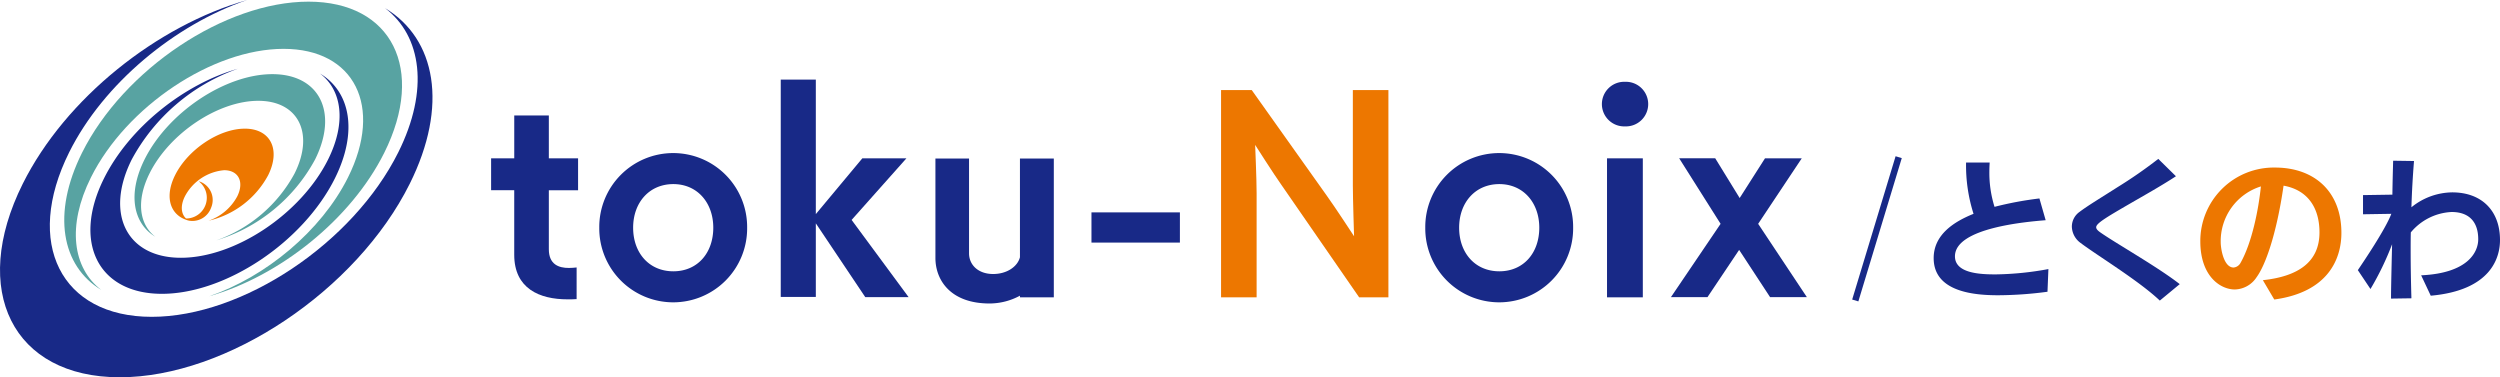
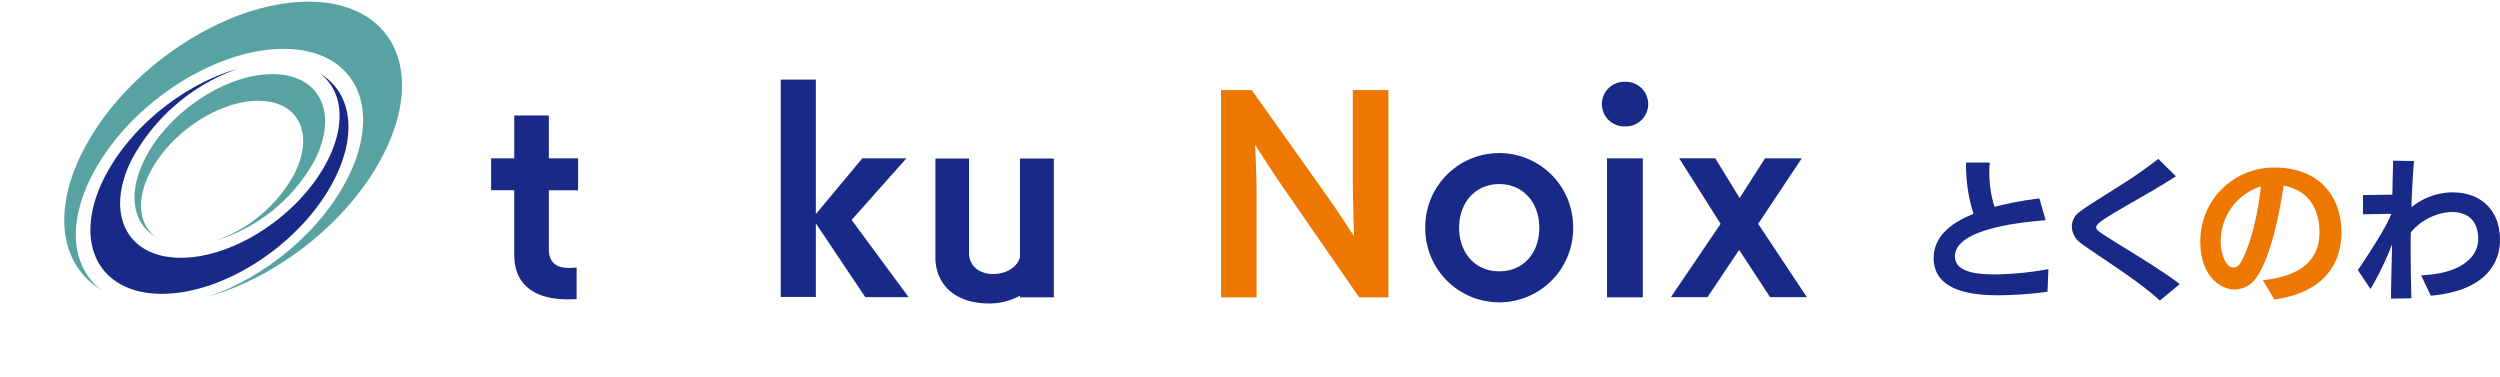
<svg xmlns="http://www.w3.org/2000/svg" width="387.574" height="58.486" viewBox="0 0 387.574 58.486">
  <defs>
    <clipPath id="clip-path">
      <rect id="長方形_2510" data-name="長方形 2510" width="387.574" height="58.486" transform="translate(0 0)" fill="none" />
    </clipPath>
  </defs>
  <g id="logo" transform="translate(0 0)">
    <g id="グループ_7025" data-name="グループ 7025" clip-path="url(#clip-path)">
      <path id="パス_17529" data-name="パス 17529" d="M89.392,46.369c-.453.038-.944.038-1.4.038-4.344,0-8.271-1.662-8.271-6.91V29.488H76.136V24.542h3.588V17.9h5.362v6.647h4.533v4.946H85.086v9.14c0,2.379,1.549,2.907,3.1,2.907.416,0,.831-.038,1.209-.076Z" fill="#182987" />
-       <path id="パス_17530" data-name="パス 17530" d="M92.906,35.3a11.462,11.462,0,1,1,22.923,0,11.462,11.462,0,1,1-22.923,0m17.674,0c0-3.89-2.493-6.76-6.193-6.76-3.739,0-6.232,2.87-6.232,6.76,0,3.928,2.493,6.76,6.232,6.76s6.193-2.832,6.193-6.76" fill="#182987" />
      <path id="パス_17531" data-name="パス 17531" d="M134.144,46.067l-7.667-11.443V46.029h-5.438V12.342h5.438V33.189l7.214-8.648h6.835l-8.5,9.554,8.837,11.972Z" fill="#182987" />
      <path id="パス_17532" data-name="パス 17532" d="M158.123,46.1V45.84a9.928,9.928,0,0,1-4.72,1.209c-6.005,0-8.385-3.588-8.385-7.062V24.578h5.212V39.269c0,1.775,1.4,3.21,3.739,3.21,2.115,0,3.777-1.132,4.154-2.6v-15.3h5.25V46.1Z" fill="#182987" />
-       <rect id="長方形_2509" data-name="長方形 2509" width="13.709" height="4.683" transform="translate(169.21 32.925)" fill="#182987" />
      <path id="パス_17533" data-name="パス 17533" d="M210.712,46.1,198.627,28.619c-1.133-1.586-4.041-6.155-4.041-6.155s.227,5.362.227,7.477V46.1H189.3V13.966h4.758l11.594,16.315c1.284,1.775,4.268,6.345,4.268,6.345s-.189-5.816-.189-7.855V13.966h5.514V46.1Z" fill="#ed7700" />
      <path id="パス_17534" data-name="パス 17534" d="M220.96,35.3a11.462,11.462,0,1,1,22.923,0,11.462,11.462,0,1,1-22.923,0m17.674,0c0-3.89-2.493-6.76-6.193-6.76-3.739,0-6.232,2.87-6.232,6.76,0,3.928,2.493,6.76,6.232,6.76s6.193-2.832,6.193-6.76" fill="#182987" />
      <path id="パス_17535" data-name="パス 17535" d="M251.93,19.594a3.458,3.458,0,1,1,0-6.911,3.458,3.458,0,1,1,0,6.911m-2.795,4.947h5.551V46.1h-5.551Z" fill="#182987" />
      <path id="パス_17536" data-name="パス 17536" d="M274.417,46.067l-4.8-7.327-4.909,7.327h-5.665l7.7-11.367-6.42-10.159h5.589L269.7,30.7l3.927-6.156h5.7L272.566,34.7l7.553,11.367Z" fill="#182987" />
      <path id="パス_17537" data-name="パス 17537" d="M317.421,45.23a59.049,59.049,0,0,1-7.645.543c-3.61,0-10-.472-10-5.757,0-3.658,3.185-5.663,6.181-6.867A24.7,24.7,0,0,1,304.8,25.2h3.657c-.023.449-.047.92-.047,1.392a17.681,17.681,0,0,0,.8,5.474,53.273,53.273,0,0,1,6.961-1.3l.967,3.373c-2.878.237-14.062,1.157-14.062,5.593,0,2.642,3.869,2.807,6.323,2.807a47.648,47.648,0,0,0,8.164-.826Z" fill="#182987" />
      <path id="パス_17538" data-name="パス 17538" d="M334.836,46.6c-3.256-3.091-9.768-7.032-12.293-8.943a3.214,3.214,0,0,1-1.344-2.524,2.8,2.8,0,0,1,1.2-2.289c1.274-.967,3.515-2.313,5.875-3.823a71.843,71.843,0,0,0,6.324-4.388l2.736,2.69c-2.147,1.415-4.884,2.949-7.29,4.341-3.54,2.053-5.074,2.973-5.074,3.563,0,.26.213.5.638.8,2.383,1.674,8.9,5.355,12.316,8.022Z" fill="#182987" />
      <path id="パス_17539" data-name="パス 17539" d="M350.812,43.436c5.5-.589,8.776-2.831,8.776-7.408,0-3.728-1.745-6.56-5.567-7.244-1.109,7.668-2.856,12.388-4.177,14.181a4.14,4.14,0,0,1-3.374,1.911c-2.312,0-5.356-2.124-5.356-7.456a11.39,11.39,0,0,1,11.561-11.444c6.229,0,10.312,3.822,10.312,10.123,0,4.1-2.1,9.2-10.406,10.334Zm-6.536-5.9c0,1.061.472,3.94,2.005,3.94a1.38,1.38,0,0,0,1.086-.755c1.769-3.138,2.784-8.306,3.138-11.821a8.884,8.884,0,0,0-6.229,8.636" fill="#ed7700" />
      <path id="パス_17540" data-name="パス 17540" d="M375.351,42.682c7.267-.331,8.848-3.611,8.848-5.592,0-2.643-1.368-4.224-4.129-4.224a8.758,8.758,0,0,0-6.323,3.162c-.024.92-.024,1.84-.024,2.76,0,2.5.047,5,.118,7.456l-3.162.048c0-.755,0-1.558.166-8.424a44.64,44.64,0,0,1-3.351,6.937l-1.959-2.926c.8-1.179,4.295-6.346,5.191-8.73l-4.389.071V30.247l4.554-.07c.024-1.817.072-3.587.118-5.262l3.233.047c-.189,2.383-.33,4.766-.4,7.173a10.185,10.185,0,0,1,6.323-2.313c4.554,0,7.409,2.832,7.409,7.386,0,2.807-1.463,7.809-10.736,8.635Z" fill="#182987" />
-       <path id="パス_17541" data-name="パス 17541" d="M59.688,1.255c5.706,4.344,6.861,12.724,2.063,22.351-7.024,14.09-24.14,25.512-38.23,25.512S3.7,37.7,10.726,23.606C16.039,12.946,27.129,3.815,38.315,0,24.391,3.948,10.147,15.21,3.528,28.489c-8.258,16.567-1.523,30,15.044,30s36.692-13.43,44.95-30c6.017-12.071,4.072-22.475-3.834-27.234" fill="#182987" />
      <path id="パス_17542" data-name="パス 17542" d="M15.711,44.958C11.254,41.565,10.352,35.02,14.1,27.5,19.586,16.5,32.955,7.573,43.96,7.573S59.44,16.5,53.954,27.5C49.8,35.826,41.142,42.958,32.4,45.938c10.876-3.083,22-11.88,27.171-22.252C66.026,10.746,60.765.257,47.825.257S19.167,10.746,12.716,23.686c-4.7,9.429-3.18,17.555,3,21.272" fill="#58a3a2" />
      <path id="パス_17543" data-name="パス 17543" d="M49.624,11.409C53.028,14,53.717,19,50.855,24.743c-4.191,8.4-14.4,15.219-22.807,15.219s-11.823-6.814-7.633-15.219A30.079,30.079,0,0,1,36.874,10.66c-8.307,2.355-16.8,9.074-20.753,17C11.194,37.538,15.213,45.55,25.1,45.55s21.889-8.012,26.815-17.894c3.59-7.2,2.43-13.408-2.287-16.247" fill="#182987" />
      <path id="パス_17544" data-name="パス 17544" d="M24.1,36.722c-2.516-1.915-3.025-5.608-.91-9.85,3.095-6.21,10.639-11.244,16.849-11.244s8.734,5.034,5.64,11.244a22.226,22.226,0,0,1-12.159,10.4,26.048,26.048,0,0,0,15.33-12.556c3.641-7.3.671-13.22-6.629-13.22S26.05,17.418,22.41,24.719c-2.652,5.32-1.794,9.906,1.691,12" fill="#58a3a2" />
-       <path id="パス_17545" data-name="パス 17545" d="M37.954,19.946c-3.985,0-8.826,3.23-10.812,7.215-1.631,3.272-.828,6.033,1.717,6.917.01,0,.019.01.03.014a2.7,2.7,0,0,0,.415.117l.038.011-.01-.005a3.08,3.08,0,0,0,3.4-2.028,3.034,3.034,0,0,0-1.6-3.977,2.5,2.5,0,0,0-.323-.1,3.217,3.217,0,0,1-1.965,5.764c-.777-.72-.9-1.984-.183-3.427a7.623,7.623,0,0,1,6.082-4.059c2.242,0,3.153,1.817,2.036,4.059a8.016,8.016,0,0,1-4.443,3.772,14.068,14.068,0,0,0,9.238-7.059c1.986-3.985.366-7.215-3.619-7.215" fill="#ed7700" />
-       <line id="線_290" data-name="線 290" y1="22.215" x2="6.731" transform="translate(287.621 24.367)" fill="none" stroke="#182987" stroke-miterlimit="10" stroke-width="1" />
    </g>
  </g>
</svg>